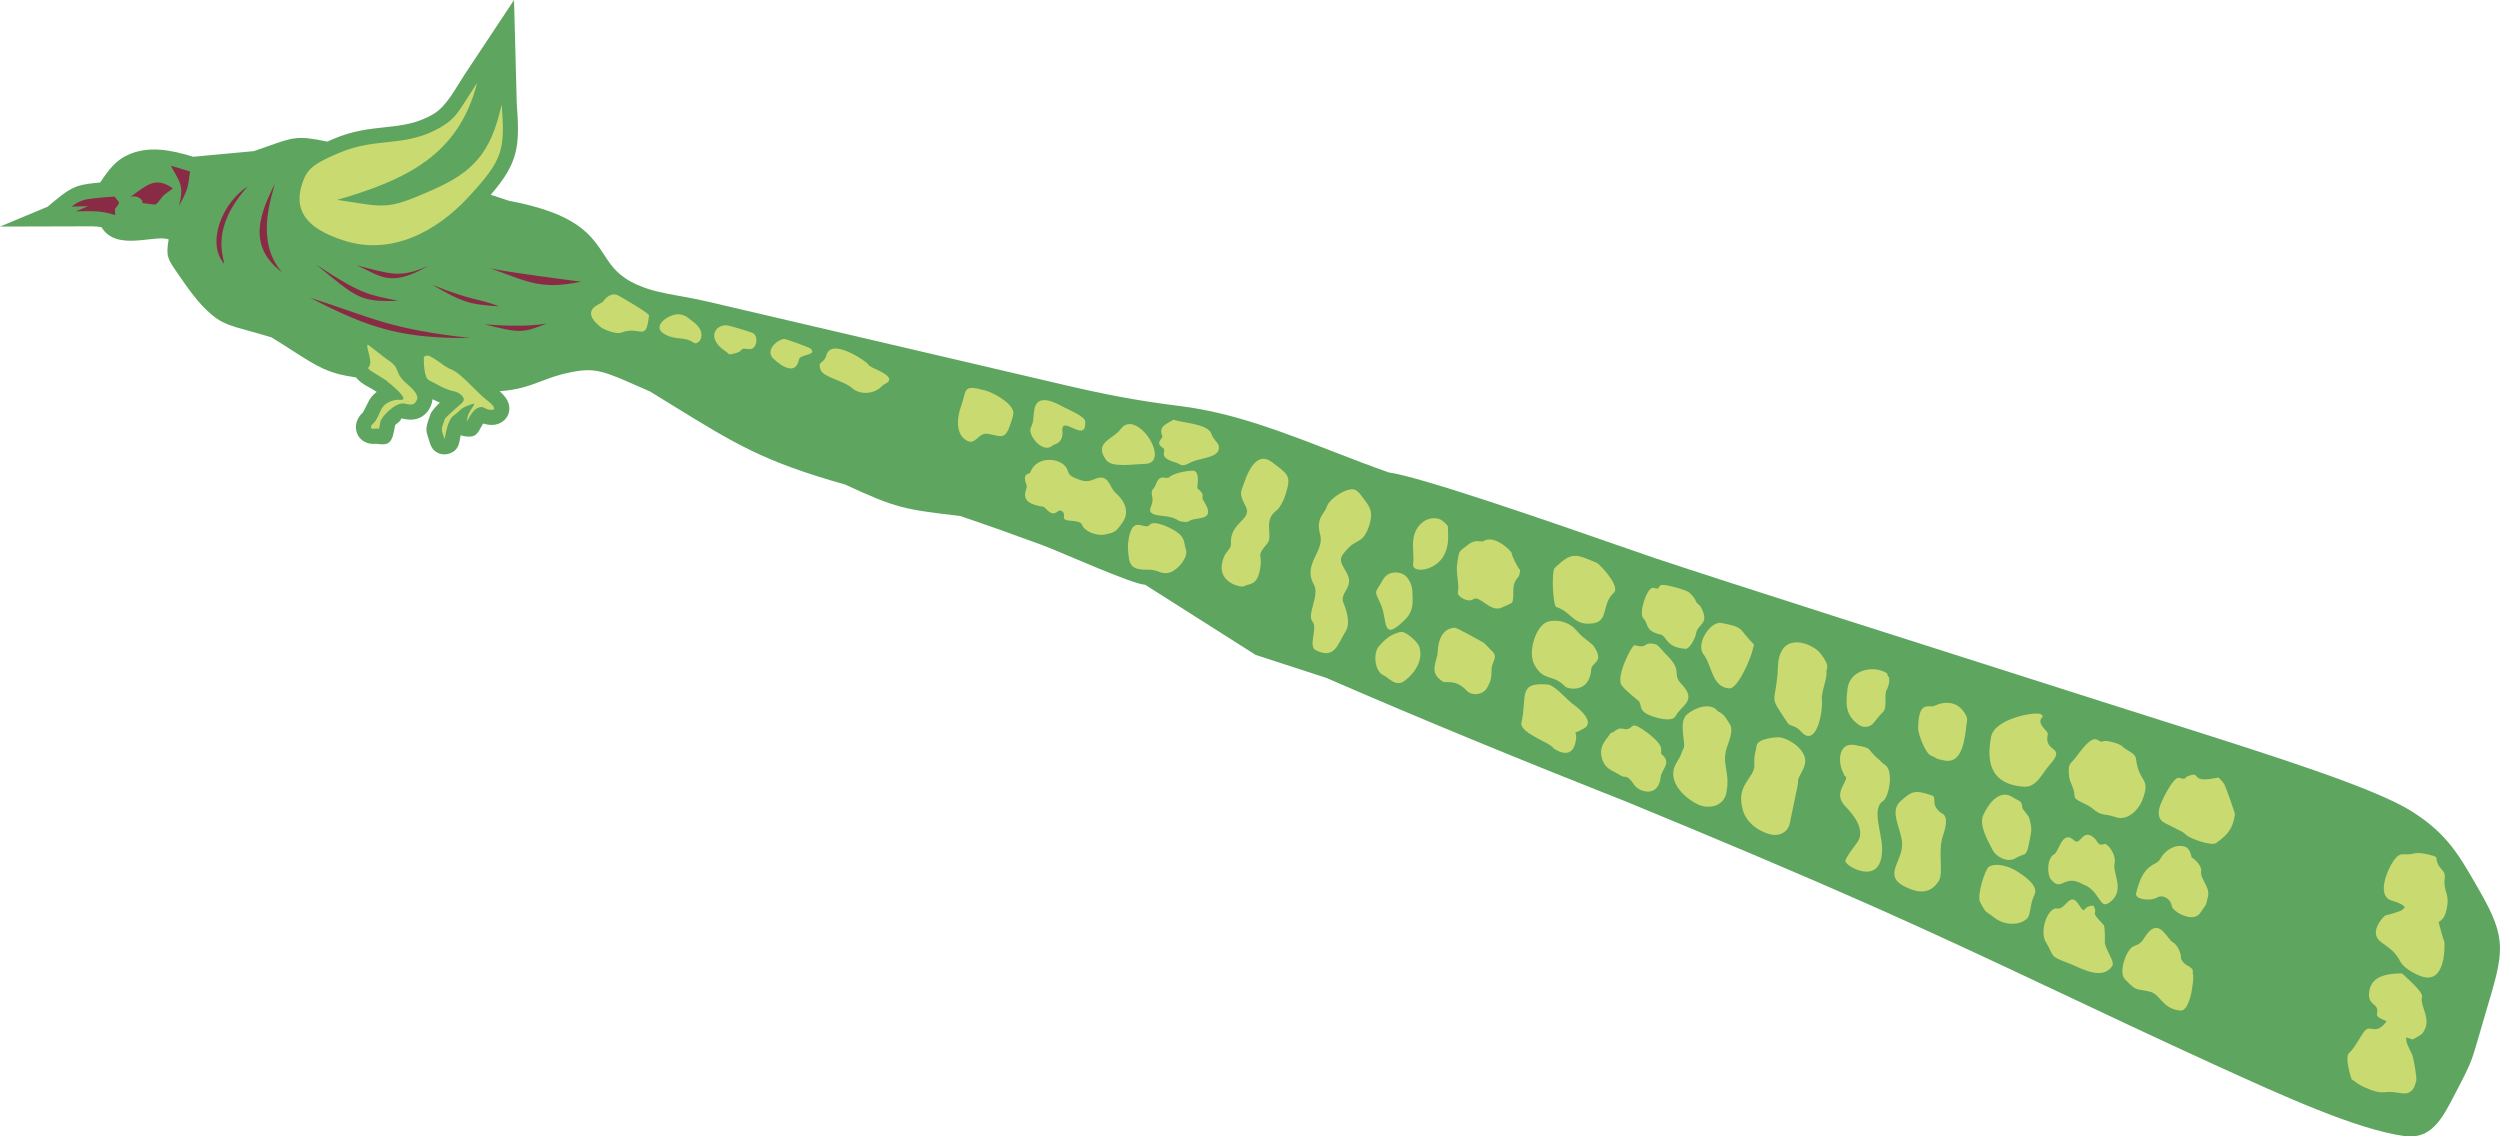
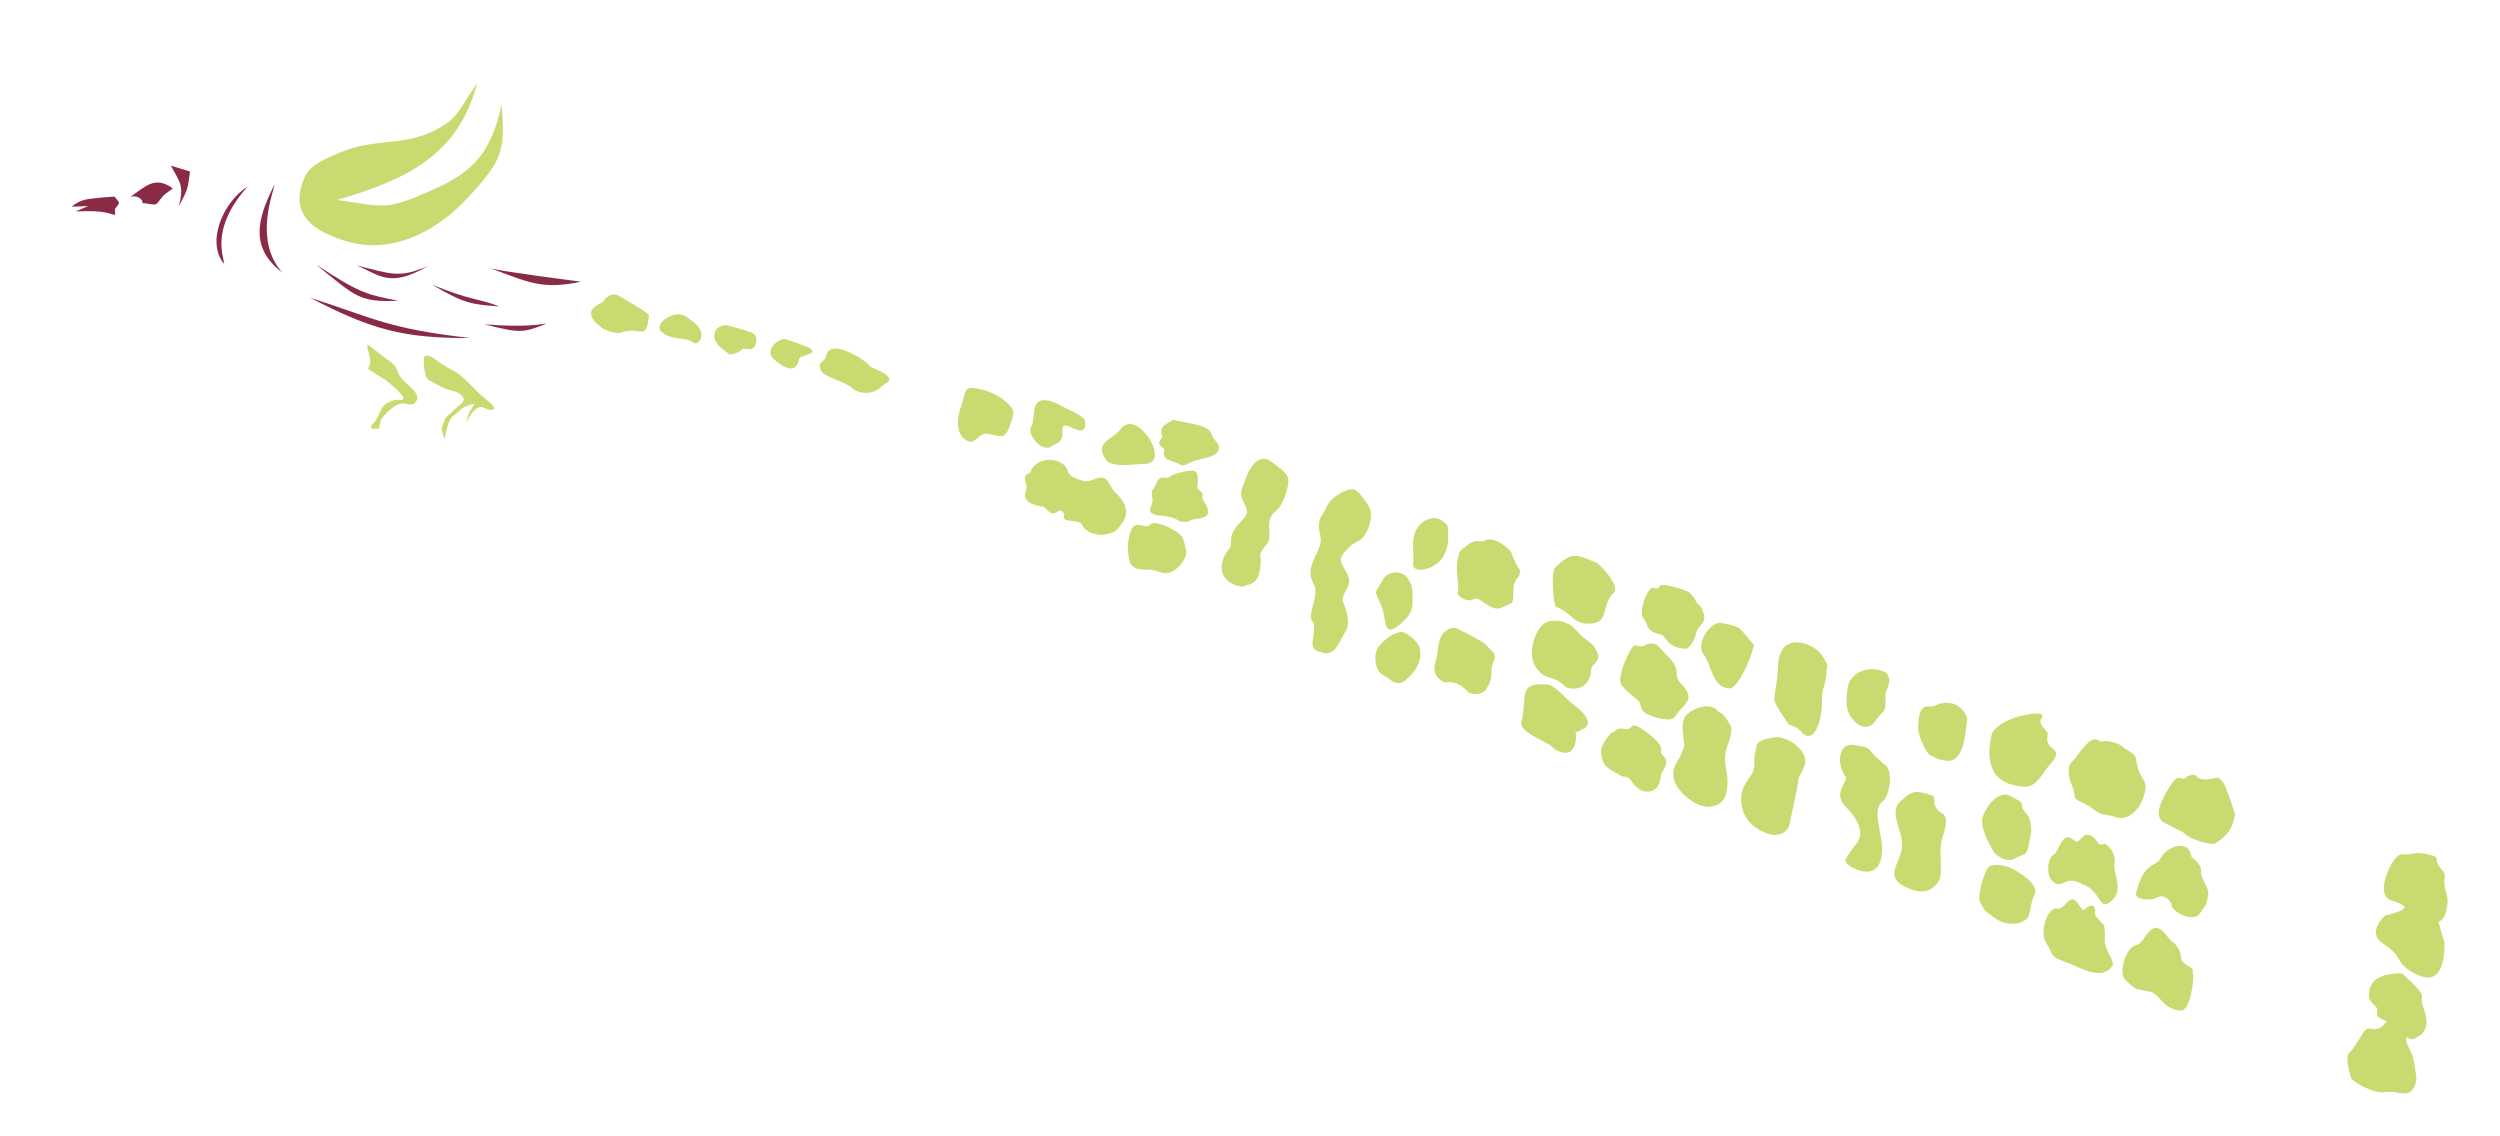
<svg xmlns="http://www.w3.org/2000/svg" xml:space="preserve" width="100%" height="100%" version="1.1" shape-rendering="geometricPrecision" text-rendering="geometricPrecision" image-rendering="optimizeQuality" fill-rule="evenodd" clip-rule="evenodd" viewBox="0 0 39939.72 18156.18">
  <g id="Слой_x0020_1">
    <g id="_2747567193840">
-       <path fill="#5EA55F" d="M8212.02 0l43.71 1648.74c50.2,690.85 30.2,945.92 -416,1463.24l287.57 94.4c1096.02,207.79 1314.7,542.63 1532.98,877.15 108.9,166.9 217.83,333.84 529.6,469.98 212.74,92.89 409.18,128.45 651.56,172.34 142.38,25.8 299.49,54.21 480.36,96.46l5627.19 1314.88c702.23,164.06 1195.78,261.47 1901.55,349.47 856.6,106.79 1637.47,413.49 2499.47,747.26 269.66,104.41 538.35,208.47 833.21,312.7 521.88,72.96 2578.94,788.2 3665.8,1166.1 290.3,100.91 514.51,178.89 589.19,203.84 1235.99,411.35 4342.98,1400.88 7136.85,2290.61l938.75 297.9c1853.02,586.15 3443.68,1089.35 4030.91,1466.3 566.46,363.58 748.47,701.63 1076.35,1273.94 438.48,765.37 378.07,967.7 98.01,1905.9 -262.8,880.59 -172.87,699.25 -516.32,1359.94 -188.89,363.26 -363.03,697.96 -791.89,638.02 -765.91,-106.99 -1925.6,-635.48 -3030.46,-1138.98 -1804.15,-822.01 -3594.36,-1703.63 -5394.35,-2502.34 -1302.43,-577.89 -2607.83,-1125.21 -3989.34,-1694.18 -799.82,-315.96 -1601.15,-637.85 -2420.37,-974.94 -797.59,-328.19 -1590.73,-662.47 -2387.06,-1008.69l-1128.04 -366.72 -1766.74 -1121.62c-196.77,-3.77 -1353.05,-526.25 -1646.44,-634.47 -430.65,-158.87 -863.77,-313.14 -1307.29,-463.39 -895.36,-106.67 -1017.09,-121.73 -1840.36,-503.61 -1295.69,-364.32 -1754.28,-647.03 -2753.97,-1263.44l-359.87 -221.66 -195.91 -85.79c-536.58,-236.46 -679.95,-299.65 -1056.58,-225.67 -212.82,41.69 -352.94,95.11 -481.99,144.26 -193.13,73.62 -365.87,139.46 -669.18,161.46 78.02,70.27 119.75,131.41 137.64,182.68 61.64,177.46 -55.68,336.05 -232.28,355.25 -49.19,5.7 -115.14,-4.82 -170.34,-20.99 -57.42,93.9 -80.4,176.1 -163.77,201.52 -56.52,17.25 -138.23,3.78 -194.87,-14.12 -16.86,93.97 -24.54,170.85 -75.01,225.56 -115.96,125.59 -356.56,110.68 -416.72,-103.65 -5.43,-19.28 -13.04,-42.17 -19.2,-60.88 -50.13,-151.57 -55.39,-167.45 31.27,-403.27 15.84,-43.09 79.08,-112.41 147.67,-179.12 -40.13,-16.77 -78.98,-35.45 -116.82,-54.81 -16.6,152 -119.4,285.18 -271.55,318.84 -76.04,16.69 -141.84,6.2 -222.82,-12.35 -10.47,1.1 -7.85,26.56 -36,50.96 -37.12,32.15 -62.81,49.39 -67.33,54.08 -45.84,294.42 -92.53,331.41 -302.28,300.31 -61.18,6.55 -113.02,-1.17 -155.98,-18.11 -77.43,-30.75 -125.79,-84.85 -151.6,-152.6 -45.16,-118.68 1.47,-247.42 94.83,-328.68 5.74,-5 98.26,-193.56 106.47,-206.69 30.05,-48.12 69.67,-88.93 114.24,-122.3 -111.58,-79.25 -235.19,-112.19 -331.09,-231.54 -447.81,-64.24 -609.46,-167.99 -1016.24,-429.03 -93.45,-59.94 -201.32,-129.18 -332.67,-210.16 -136.08,-41.94 -251.73,-73.68 -348.93,-100.34 -290.52,-79.69 -439.35,-120.55 -604.39,-259.37 -224.44,-188.86 -387.6,-432.72 -552.74,-671.06 -154.63,-223.24 -183.52,-265 -138.26,-535.41 -230.52,-81.23 -834.91,199.46 -1072.29,-194.46 -95.06,-16.61 -176.1,-15.41 -284.64,-13.77l-1337.22 3.6 760.91 -317.45c140.56,-114.22 291.48,-259.24 461.69,-321.41 121.08,-44.25 250.2,-52.48 377.46,-64.48 144,-217.07 249.97,-344.04 410.48,-425.76 348.33,-177.34 729.74,-91.73 1077.92,13.54l967.21 -89.72c93.8,-32.14 157.86,-54.95 213.8,-74.85 430.25,-153.12 489.84,-174.26 959.7,-77.46l101.39 -44.37c301.89,-128.92 564.02,-157.31 820.05,-185.04 260.43,-28.17 513.66,-55.61 775.75,-212.32 214.25,-128.16 355.95,-418.35 495.07,-628.1l790.59 -1192.06z" />
      <path fill="#C9DA70" d="M9871.39 4717.77c-103.52,-46.85 -187.51,30.82 -241.44,104.63 -24.96,34.19 -390.54,120.92 -30.48,405 59.83,47.17 254.58,114.39 323.14,87.37 308.83,-121.57 399.03,169.81 445.47,-277.24 3.56,-34.23 -477.47,-311.03 -496.69,-319.76zm-3999.21 787.63c-32.05,52.64 101.62,282.28 10.25,369.39 -29.75,28.38 276.76,177.46 324.45,235.16 2.44,2.92 378.71,298.29 180.1,277.64 -84.77,-8.79 -224.59,37.18 -278.53,123.45 -54.98,87.89 -77.97,195.63 -152.33,260.31 -33.85,29.47 -61.14,97.68 49.69,74.85 50.07,-10.35 46.25,55.84 70.86,-106.6 11.81,-77.79 248.32,-324.19 385.79,-292.1 105.5,24.58 160.68,31.08 199.41,-62.79 40.61,-98.5 -134.86,-222.84 -201.82,-290.16 -175.23,-176.33 -46.23,-203.82 -282.52,-358.07 -45.31,-29.6 -301.17,-237.96 -305.35,-231.08zm1750.55 -4180.42c-295.37,445.41 -319.4,550.09 -572.64,701.59 -563.8,337.17 -1028.76,158.42 -1624.75,412.94 -334.69,142.95 -488.54,220.9 -569.66,418.2 -243.53,593.04 191.06,837.29 626.53,981.26 761.36,251.58 1489.48,-133.72 2009.01,-698.57 546.78,-594.52 577.6,-734.03 523.77,-1474.49 -173.28,792.03 -466.77,1087.72 -1114.9,1372.94 -741.87,326.36 -737.23,268.57 -1513.51,154.43 1086.46,-316.7 1936.98,-703.51 2236.15,-1868.3zm-851.45 4385.31c-2.74,77.34 4.72,323.94 78.05,361.75 128.57,66.25 266.62,153.18 410.49,180.82 61.91,11.9 213.61,102.18 118.28,186.35 -41.31,36.49 -261.7,226.64 -272.18,255.19 -71.46,194.4 -50.4,161.28 -6.67,316.18 8.82,31.23 36.34,-291.67 141.43,-366.1 146.16,-103.6 83.81,-115.2 299.26,-187.88 105.78,-35.66 -46.55,81.73 -71.32,210.59 -45.4,236.12 76.11,-278.38 293.69,-139.21 44.26,28.33 273.56,60.35 2.97,-145.9 -144.01,-109.77 -400.32,-423.65 -561.46,-482.91 -132.95,-48.93 -328,-255.19 -408.4,-213.31 -7.39,3.86 -23.83,15.49 -24.14,24.43zm32097.76 7960.9c-98.74,-30.2 -219.35,-57.57 -319.45,-32.8 -156.83,38.79 -193.46,-52.55 -312.62,116.23 -88.75,125.72 -286.72,564.79 -18.31,636.2 61.15,16.29 162.93,50.88 203.06,103.65 -29.62,29.22 -54.54,51.76 -64.97,55.71 -49.44,18.67 -195.8,68.15 -242.81,72.33 -20.79,1.86 -288.82,269.21 -76.49,425.98 148.35,109.48 223.59,152.02 310.67,314.89 54.45,101.92 223.83,194.81 331.63,233.15 414.67,147.39 373.92,-547.49 371.02,-552.07 -9.97,-15.8 -59.59,-186 -93.05,-314.37 53.52,-25.46 96.72,-77.35 120.17,-166.49 76.88,-291.9 -49.81,-302.38 -20.99,-533.5 18.66,-149.78 -113.3,-129.7 -132.66,-318.51 -2.68,-25.81 -34.08,-33.92 -55.2,-40.4zm-22680.61 -7091.19c-26.5,-146.16 -309.67,-302.37 -437.33,-338.56 -390.11,-110.57 -302,-5.85 -397.52,249.78 -57.18,152.95 -91.41,395.62 47.33,515.68 184.35,159.56 208.92,-110.12 388.17,-75.66 216.85,41.68 271.5,104.31 362.58,-182.07 13.43,-42.15 44.73,-125.24 36.77,-169.17zm781.44 -87.85c-145.37,-81.52 -397.6,-194.33 -442.79,40.74 -27.19,141.45 -3.3,184.36 -59.04,301.13 -54.84,114.8 192.85,425.97 350.67,281.78 21.66,-19.79 173.37,-32.16 154.56,-230.41 -26.12,-274.78 392.29,222.5 362.94,-155.76 -6.43,-82.67 -296.51,-198.32 -366.34,-237.48zm932.05 364.95c-116.88,161.67 -435.96,208.72 -231.71,490.7 94.22,130.06 438.87,65.84 615.69,63.8 119.25,-1.34 165.3,-67.29 164,-156.22 -3.55,-242.87 -360.6,-657.55 -547.98,-398.28zm828.47 -140.26c-79.42,46.73 -229.4,97.39 -162.41,244.06 22.18,48.61 -128.46,103.12 9.57,194.52 81.67,54.07 -112.11,144.23 215.38,237.07 65.32,18.55 76.8,81.01 219.31,0.18 157.48,-89.28 522.12,-67.68 452.83,-287.93 -8.51,-27.14 -86.32,-92.72 -113.78,-177.55 -50.36,-155.77 -451.03,-169.1 -600.48,-220.71 -9.81,-3.38 -8.03,3.06 -20.42,10.36zm359.42 810.22c-42.65,-25.89 -332.78,24.11 -402.95,91.92 -59.4,57.31 -151.1,-71.16 -220.72,118.22 -38.52,104.61 -87.18,60.7 -56.3,213.07 22.21,109.73 -75.72,191.69 -18.72,240.19 93.96,80.04 272.34,17.68 438.97,127.84 20.2,13.38 133.7,35.2 171.41,5.08 91.79,-73.3 445.78,18.21 232.6,-312.37 -69.74,-108.13 49.04,-78.87 -103.66,-209.05 -11.44,-9.76 41.78,-224.89 -40.63,-274.9zm-1508.65 102.52c-99.46,1.98 -168.61,102.63 -341.63,32.41 -81.99,-33.23 -157.55,-49.71 -180.36,-139.56 -51.75,-203.66 -488.62,-271.2 -597.78,21.63 -16.13,43.37 -141.89,-0.92 -60.03,209.01 25.81,66.21 -178.88,276.9 264.93,342.73 46.25,6.86 121.9,183.7 242.8,64.57 17.2,-16.92 109.22,5 88.14,95.18 -23.93,102.42 252.17,28.13 289.85,129.35 42.01,112.88 249.33,182.11 365.04,155.22 159.43,-36.94 170.79,-36.35 279.12,-189.77 124.5,-176.27 32.04,-352.54 -110.26,-478.24 -90.46,-80.05 -97.17,-245.17 -239.82,-242.53zm786.66 754.44c-62.38,82.33 -206.79,-84.72 -287.83,68.29 -43.8,82.65 -65.42,220.03 -59.76,312.81 15.12,247.34 30.48,338.94 311.22,336.06 183.2,-1.91 186.25,68.44 324.5,52.41 137.37,-15.91 338.55,-246.62 289.18,-378.9 -26.84,-72.01 -12.84,-156.95 -92.37,-233.73 -96.39,-93.16 -418.4,-244.75 -484.94,-156.94zm2176.8 -505.16c87.36,-289.1 29.89,-300.42 -222.54,-495.3 -237.84,-183.53 -382.66,145.33 -441.31,316.97 -55.06,161.13 -94.83,175.46 18.16,383.75 121.84,224.63 -260.43,253.66 -233.06,608.83 5.44,70.85 -77.37,108.09 -118.41,219.1 -148.02,400.83 289.54,475.32 320.5,456.48 86.34,-52.54 209.53,-0.55 260.18,-264.06 55.84,-290.46 -78.77,-186.88 119.79,-424.41 93.22,-111.56 -67.63,-364.74 134.02,-514.88 80.44,-59.86 137.41,-202.8 162.67,-286.48zm1121.23 -45.37c-103.79,-76.65 -424.56,122.03 -468.97,260.4 -39.82,124.08 -179.67,178.09 -105.52,447.48 72.86,264.78 -285.31,474.75 -101.29,796.9 96.98,169.72 -116.65,478.35 -22.08,591.23 90.71,108.35 -79.72,396.5 57.42,461.28 294.15,138.99 332.68,-70.99 479.36,-318.3 69.86,-117.83 7.99,-322.82 -40.86,-438.57 -73.43,-174.02 191.34,-248.75 42.07,-498.53 -116.65,-195.13 -118.59,-221.26 44.03,-389.53 122.87,-127.24 239,-67.95 328.26,-364.48 71.07,-236.13 -9.5,-303.74 -155.87,-496.94 -14.09,-18.66 -42.35,-40.45 -56.55,-50.94zm1349.85 467.74c-149.28,-66.18 -312.68,20.99 -385.43,155.65 -99.71,184.46 -32.67,367.99 -54.21,557.6 -17.88,157.19 383.18,104.93 503.97,-164.86 74.35,-166.01 53.3,-264 51.55,-434.92 -0.29,-28.91 -92.02,-99.79 -115.88,-113.47zm-559.8 899.62c-103.45,-84.64 -283.56,-77.72 -360.35,56.93 -147.8,259.07 -141.57,144.54 -24.97,427.06 95.27,230.76 2.31,591.79 382.99,206.81 130.21,-131.65 119.39,-269.73 109.84,-458.39 -6.06,-119.28 -87.49,-216.03 -107.51,-232.41zm-82.8 895.09c-155.62,37.11 -244.2,113.97 -348.47,234.74 -82.81,95.92 -73.8,386.31 77.96,457.86 100.85,47.59 195.84,197.7 346.34,81.92 160.17,-123.24 300.8,-336.52 219.71,-551.73 -25.08,-66.57 -214.76,-242.07 -295.54,-222.79zm864.45 -67.32c-194.47,10.16 -263.71,206.39 -268.27,373.78 -4.81,173.78 -158.63,335.69 80.83,486.33 53.76,33.78 198.95,-50.26 380.83,144.59 85.85,92 265.67,65.97 324.89,-41.41 70.85,-128.48 69.91,-162.75 73.39,-304.4 2.88,-115.92 119.17,-192.62 -2.39,-295.01 -35.38,-29.79 -95.26,-115.14 -155.96,-143.26 -31.82,-14.73 -391.58,-222.82 -433.32,-220.62zm1041.49 -928.24c-19.58,-10.94 -130.41,-221.95 -129.4,-265.65 0.66,-26.99 -272.95,-301.21 -448.99,-190.78 -38.72,24.27 -123.87,-41.26 -245.7,57.62 -155.52,126.24 -138.4,68.65 -175.21,300.52 -24.95,156.99 40.64,338.2 10.14,468.91 -11.57,49.61 156.93,167.21 249.06,101.24 94.28,-67.46 255.55,192.28 427.02,144.76 20.65,-5.75 188.22,-82.05 190.94,-88.45 54.78,-129.59 -37.87,-267.99 107.06,-420.1 4.05,-4.29 31.58,-98.82 15.08,-108.07zm1235.98 -105.74c-352.37,-151.38 -405.88,-179.55 -676.53,78.29 -56.69,53.96 -28.31,607.17 24.16,624.09 255.5,82.55 268.13,307.43 590.77,260.88 250.17,-36.14 130.11,-308.71 328.82,-488.52 112.61,-101.86 -230.51,-458.96 -267.22,-474.74zm-96.23 1286.22c-167.93,-140.91 -105.54,-67.71 -251.44,-228.31 -102.82,-113.21 -290.91,-167.39 -444.17,-118.35 -188.49,60.27 -317.17,483.3 -213.53,677.85 153.48,288.14 293.91,144.37 495.56,356.07 38.51,40.45 389.35,115.78 415.92,-274.77 8.24,-120.59 225.74,-111.67 31.51,-381.68 -9.13,-12.69 -19.73,-18.94 -33.85,-30.81zm-684.57 655.83c-497.59,-46.76 -331.22,192.05 -427.52,604.5 -39.6,169.45 458.94,318.83 512.59,413.03 2.96,5.13 291.52,214.5 352.04,-100.31 47.74,-248.32 -110.67,-77.97 136.59,-217.79 164.07,-92.84 -47.72,-294.67 -160.41,-372.76 -110.69,-76.69 -288.09,-300.08 -413.29,-326.67zm1442.56 675.68c-139.52,-74.79 -82.8,67.88 -251.67,29.44 -98.22,-22.37 -118.43,57.26 -194.84,70.48 -40.51,75.89 -177.7,180.98 -147.82,356.54 38.25,224.82 181.4,235.8 320.05,327.4 49.57,32.75 93.75,-31.18 197.33,132.24 83.9,132.37 397.32,221.65 431.22,-115.52 11.62,-116.02 176.49,-223.2 26.25,-352.83 -65.59,-56.53 64.62,-87.11 -140.08,-271.75 -74.48,-67.23 -154.14,-126.15 -240.44,-176zm263.46 -1322.8c-214.64,-41.28 -83.71,76.47 -328.71,19.2 -38.5,-9.02 -302.52,506.31 -205.07,638.17 79.73,107.83 272.05,241.9 283.25,265.03 37.37,77.19 2.42,148.34 164.25,215.12 88.73,36.57 357.67,122.44 416.09,10.88 91.67,-175.09 351.62,-239.91 92.9,-508.97 -162.97,-169.5 36.47,-201.01 -248.44,-476.17 -37.28,-35.98 -125.73,-153.93 -174.27,-163.26zm533.42 -833.64c-59.46,-33.93 -389.9,-136.25 -440.8,-106.54 -61.94,36.23 4.05,71.21 -121.34,41.96 -94.08,-21.95 -240.22,404.72 -157.56,488.21 86.37,87.28 21.93,199.6 269.25,256.24 117.48,26.85 75.59,205.34 406.39,229.99 58.67,4.34 153.37,-163.12 164.57,-238.91 24.17,-163.58 216.94,-151.23 92.1,-403.46 -48.33,-97.7 -62.75,-40.76 -107.7,-150.06 -9.92,-24.14 -75.68,-100.76 -104.91,-117.43zm1025.33 816.35c-229.56,-232.65 -125.2,-248.39 -500.33,-320.5 -169.08,-32.51 -416.59,334.6 -282.43,504.23 134.37,169.88 131.28,524.44 410.18,541.67 141.36,8.69 352.49,-501.83 376.82,-628.45 12.17,-63.27 33.02,-59.18 -4.24,-96.95zm-560.62 1082.52c-122.15,-140.93 -366.1,-44.68 -485.98,57.24 -143.02,121.61 -17.99,464 -52.21,533.57 -46.65,94.94 -34.92,114.34 -109,227.45 -183.02,279.6 88.86,553.69 324.15,673.56 162.68,82.89 420.11,51.27 465.23,-183.44 68.6,-356.77 -90.86,-440.71 15.47,-745.09 32.06,-91.84 98.43,-260.17 41.39,-344.95 -53.36,-79.31 -85.35,-164.35 -188,-206.71 -1.73,-0.7 -9.44,-9.8 -11.05,-11.63zm1417.77 -1064.2c-135.46,-50.72 -301.96,-41.82 -382.62,91.23 -83.13,137.13 -64.38,265.08 -76.53,393.91 -47.85,508.2 -136.58,316.08 167.89,783.48 25.89,39.7 121.04,27.79 205.96,125.39 240.62,276.47 356.13,-302.58 335.24,-509.37 -11.68,-115.7 89.84,-353.43 72.73,-437.66 -7.62,-37.56 41.63,-70.52 -9.18,-166.63 -86.54,-163.73 -170.58,-226.84 -313.49,-280.35zm-414.74 1490.46c-59.84,-11.5 -360.22,18.63 -377.06,127.81 -20.54,132.97 -44.09,146.67 -36.76,306.21 10.29,222.69 -311.67,314.4 -180.46,740.01 58.23,188.78 253.23,333.99 442.39,376.24 149.83,33.45 284.77,-43.54 309.18,-201.15 11.18,-72.25 131.3,-610.77 126.95,-630.63 -24.99,-114.26 214.7,-271.12 65.29,-490.67 -73.94,-108.71 -220.38,-202.99 -349.53,-227.82zm1701.53 -1027.95c-225.17,-135.8 -589.63,-45.6 -626.23,245.06 -30.33,240.69 -40.45,416.66 165.58,571.67 70.11,52.72 147.02,58.49 222.45,7.66 28.66,-19.33 107.07,-137.08 172.83,-196.83 88.1,-80.02 6.85,-277.08 73.6,-378.75 14.11,-21.55 59.43,-179.52 8.47,-200.63 -0.17,-11.03 -7.92,-42.88 -16.7,-48.18zm-103.44 1401.53c-256.24,-212.04 -84.45,-190.18 -405.13,-251.84 -256.47,-49.3 -283.72,255.97 -186.97,444.36 19.31,37.6 10.86,45.07 45.1,64.81 14.96,103.67 -217.91,262.96 -4.16,478.3 129.2,130.18 313.34,369.07 188.89,559.38 -30.41,46.51 -238.19,302.57 -188.64,320.45 -1.33,62.69 588.81,420.62 579.29,-222.85 -3.76,-251.79 -172.17,-629.75 16.87,-750.54 90.87,-58.12 185.04,-507.76 11.11,-590.04 -13.79,-6.53 -50.64,-47.28 -56.36,-52.03zm1304.51 -820.45c-108.18,-124.81 -291.34,-132.5 -435.66,-59.28 -89.06,45.12 -260.65,-110.65 -264.71,368.32 -0.65,72.89 112.58,393.59 206.78,428.94 108.42,40.64 36.79,44.07 215.24,78.38 320.54,61.62 327.48,-438.32 361.11,-649.37 9.79,-61.44 -81.97,-166.08 -82.76,-166.99zm-468.53 1377.23c-282.84,-95.61 -326.61,-80.34 -515.44,91.29 -171.73,156 -4.98,406.45 24.61,631.94 45.2,344.43 -381.95,571.48 141.6,771.88 185.98,71.16 337.74,38.89 445.32,-129.59 84.65,-132.55 -16.65,-461.24 65.24,-714.18 31.4,-97.07 106.7,-311.33 -12.4,-368.64 -59.02,-28.42 -122.57,-113.63 -121.24,-174.8 0.67,-30.76 2.24,-97.78 -27.69,-107.9zm1713.95 -1307.16c-97.76,-31.82 -724.6,78.11 -780.19,367.31 -85.87,446.72 23.57,761.36 524.25,797.45 203.3,14.61 298.82,-224.81 401.39,-338.03 301.74,-332.97 -94.15,-185.71 -19.58,-504.94 11.08,-47.48 -195.38,-164.39 -88.47,-266.64 22.83,-21.8 -15.14,-47.88 -37.4,-55.15zm-279.76 1502.77c-14.15,-126.23 -35.96,-95.07 -158.2,-173.14 -212.04,-135.36 -389.45,116.53 -466.57,285.7 -75.21,165.06 75.47,415.75 152.9,567.66 44.19,86.7 224.51,204.33 355.79,126.49 166.07,-98.51 176.69,-2.52 227.07,-264.67 35.73,-185.9 46.68,-206.47 -4.5,-387.64 -8.76,-31.05 -103.36,-126.39 -106.49,-154.4zm-78.82 1017.2c-111.91,-73.63 -331.64,-152.17 -455.83,-77.79 -60.58,36.31 -195.41,462.29 -141.9,564.12 101.03,192.28 70.08,126.03 228.13,250.22 139.39,109.56 377.51,142.21 518.67,18.11 68.12,-59.95 44.62,-234.02 121.39,-381.13 78.94,-151.14 -182.34,-315.57 -270.46,-373.53zm1199.95 544.23c-180.2,13.24 -100.07,169.76 -226.33,-25.2 -137.58,-212.39 -208.75,103.24 -343.33,71.39 -131.18,-31.07 -292.47,349.32 -173.25,543.92 142.54,232.57 38.49,210.03 360.43,329.81 177.69,66.08 534.14,292.13 697.6,42.54 47.81,-73.04 -127.31,-273.1 -119.59,-395.75 1.81,-28.66 3.04,-237.22 -18.51,-259.14 -252.23,-257.24 -69.75,-140.18 -164.17,-306.66 -3.81,-6.68 -7.72,-1.3 -12.85,-0.91zm-141.69 -333.94c-327.75,-192.58 -340.3,134.11 -525.78,-86.99 -56.05,-66.81 -71.69,-328.69 54.46,-400.38 77.76,-44.22 128.88,-400.65 317.9,-220.88 105.61,100.4 134.75,-224.21 335.07,-24.8 32.38,32.23 53.41,123.98 143.71,82.59 48.29,-22.21 202.68,163.62 166.37,319.22 -33.93,145.37 186,442.58 -92.34,623.16 -143.01,92.77 -139.07,-158.34 -358.94,-276.18 -9.07,-4.9 -29.34,-9.2 -40.45,-15.74zm615.27 -2211.9c-29.08,-34.04 -243.75,-107.26 -306.54,-78.46 -95.94,43.93 -94.09,-217.11 -423.41,240.23 -98.29,136.45 -147.21,94.21 -115.67,337.52 10.79,83.2 81.07,169.51 83.64,297.25 1.5,75.28 194.41,119.94 276.1,189.28 169.76,144.08 185.44,78.25 382.59,146.77 181.71,63.15 356.23,-105.86 419.52,-261.42 154.45,-379.38 -51.46,-278.19 -95.4,-668.53 -11.36,-100.75 -164.86,-137.16 -220.83,-202.64zm1531.12 500.35c-71.43,13.62 -165.06,33 -232.4,28.19 -170.73,-12.27 -63.97,-120.02 -246.97,-52.87 -67.59,24.79 -15.88,64.8 -146.17,28 -85.11,-24.05 -293.86,385.68 -313.45,487.56 -43.24,224.96 89.97,223.74 242.08,312.47 87.76,51.18 105.89,35.28 189.77,114.31 61.08,57.5 401.68,179.12 473.09,128.72 180.77,-127.52 270.49,-224.52 303.48,-457.4 3.37,-23.45 -145.38,-437.2 -169.59,-483.22 -5.89,-11.22 -79.8,-109.6 -99.84,-105.76zm-523.82 1105.59c-157.52,-52.83 -324.42,52.09 -401.54,195.6 -65.63,122.06 -264.19,39.53 -384.67,548.3 -23.61,99.77 233.2,128.57 336.35,66.23 91.46,-55.3 217.53,20.6 233.85,134.91 13.25,92.86 346.59,280.73 455.63,110.51 85.08,-132.73 88.2,-81.84 125.12,-273.91 28.05,-145.94 -134.26,-275.14 -111.19,-395.99 13.47,-70.53 -85.25,-176.71 -147.13,-212.99 -12.68,-7.46 -22.42,-144.47 -106.42,-172.66zm-68.94 1774.43c6.05,-64.57 -54.24,-210.42 -130.73,-250.61 -87.68,-46.15 -202.2,-365.72 -386.96,-160.61 -103.47,114.9 -67.63,161.7 -239.11,226.12 -112.37,42.18 -251.38,417.26 -134.37,532.29 206.93,203.43 143.02,130.39 402.03,194.76 158.65,39.38 195.49,278.98 483.04,299.62 162.53,11.69 221.93,-533.65 196.47,-589.41 -16.68,-36.54 41.68,-61.21 -90.18,-132.2 -44.59,-23.98 -92.84,-68.84 -100.19,-119.96zm3504.71 248.01c-202.61,3.91 -449.19,38.67 -493.22,267.62 -50.92,264.96 162.97,191.79 120.23,374.81 -13.71,58.53 68.24,83.34 154.2,122.16 -165.48,225.12 -244.39,64.85 -335.27,137.57 -56.38,45.09 -176.74,300.07 -260.79,363.73 -85.72,64.91 35.15,421.6 35.02,423.37 130.04,95.37 149.76,109.92 300.59,168.78 223.51,87.2 214.65,4.63 457.53,51.32 170.24,32.74 238.59,-28.42 276.4,-197.48 10.11,-45.22 -41.51,-366.69 -71.8,-428.14 -64.39,-130.74 -92.91,-179.4 -89.84,-261.54 40.71,16.17 81.41,27.64 109.28,33.01 2.7,-6.46 130.1,-68.31 153.73,-100.89 163.63,-225.83 -52.53,-424.48 -8.93,-580.88 22.47,-80.7 -290.03,-338.43 -300.63,-356.95 -7.65,-13.34 -29.79,-16.81 -46.5,-16.49zm-24480.16 -9733.15c-15.48,-35.99 -582.75,-432.03 -663.19,-148.13 -45.34,159.76 -149.11,82.84 -94.64,238.19 42.52,121.23 368.59,171.11 506.26,293.78 126.91,113.16 362.11,97.4 481.25,-41.04 28.77,-33.45 273.35,-86.3 -76.61,-250 -41.63,-19.51 -136.88,-55.09 -153.07,-92.8zm-1344.19 -402.62c-98.43,7.98 -308.51,180.18 -166.95,315.02 129.92,123.82 358.31,273.24 408.79,10.68 16.42,-85.52 308.72,-60.45 178.97,-174.99 -18.22,-16.09 -385.98,-153.54 -420.81,-150.71zm-914.65 -219.34c-212.79,-1.67 -300.69,229.8 -25.12,410.64 70.02,45.96 35.74,73.06 165.35,36.76 161.82,-45.35 36.56,-90.59 212.47,-65.63 131.22,18.67 161.41,-201.44 70.27,-253.96 -41.88,-24.13 -394.44,-127.62 -422.97,-127.81zm-747.23 -173.43c-137.83,-26.49 -493.47,184.27 -231.96,323.25 172.73,91.75 305.92,26.84 451.57,129.83 79.96,56.56 251.39,-157.81 -26.56,-350.27 -84.47,-58.53 -81.9,-81.44 -193.05,-102.81z" />
      <path fill="#892B45" fill-rule="nonzero" d="M6361.03 4805.71c-627.01,23.77 -672.27,-62.91 -1309.59,-577.81 737.68,485.82 826.36,475.16 1309.59,577.81zm-1853.02 -454.39c-582.1,-432.4 -333.95,-969.96 -122.39,-1407.31 -12.85,125.8 -337.82,892.53 122.39,1407.31zm-550.85 -1371.95c-587.42,656.61 -392.8,1094.76 -374.09,1239.57 -293.37,-340.26 -27.57,-987.39 374.09,-1239.57zm-921.51 -239.61c-101.89,-30.78 -203.76,-61.55 -305.66,-92.35 154.26,280.86 209.59,322.14 128.36,645.05 135.04,-258.09 143.23,-263.4 177.3,-552.7zm-1626.85 553.27c-88.3,2.87 -176.59,5.75 -264.89,8.62 115.49,-93.82 207.22,-115.65 320.7,-128.95 122.69,-14.35 241.72,-25.04 364.95,-32.26 90.12,116.77 94.93,80.79 8.06,196.11 0.56,32.91 1.08,65.86 1.66,98.79 -251.84,-78.45 -367.08,-59.61 -629.58,-59.25 66.36,-27.7 132.72,-55.38 199.1,-83.06zm675.07 -148.67c147.49,-39.34 223.4,92.14 182.34,99.12 257.66,22.51 195.28,70.74 325.63,-96.85 37.28,-47.99 80.19,-67.93 169.91,-135.2 -286.42,-211.98 -442.03,-28.2 -677.88,132.93zm6652 2023.9c-377.59,150.55 -422.2,159.62 -998,12.26 202.85,15.86 649.26,48.66 998,-12.26zm548.38 -667.96c-632.04,130.44 -830.27,12.43 -1446.53,-213.92 221.57,57.54 1273.73,190.99 1446.53,213.92zm-1307.78 394.16c-441.48,-28.91 -567.36,-47.64 -1071.23,-345.21 632.71,258.05 719.03,211.07 1071.23,345.21zm-462.24 505.85c-1069.49,5.49 -1579.84,-134.1 -2560.73,-644.33 1025.03,329.88 1249.1,496.01 2560.73,644.33zm-676.2 -1151.47c-614.5,360.26 -774.33,144.08 -1141.59,-10.45 549.13,139.66 688.24,210.51 1141.59,10.45z" />
    </g>
  </g>
</svg>